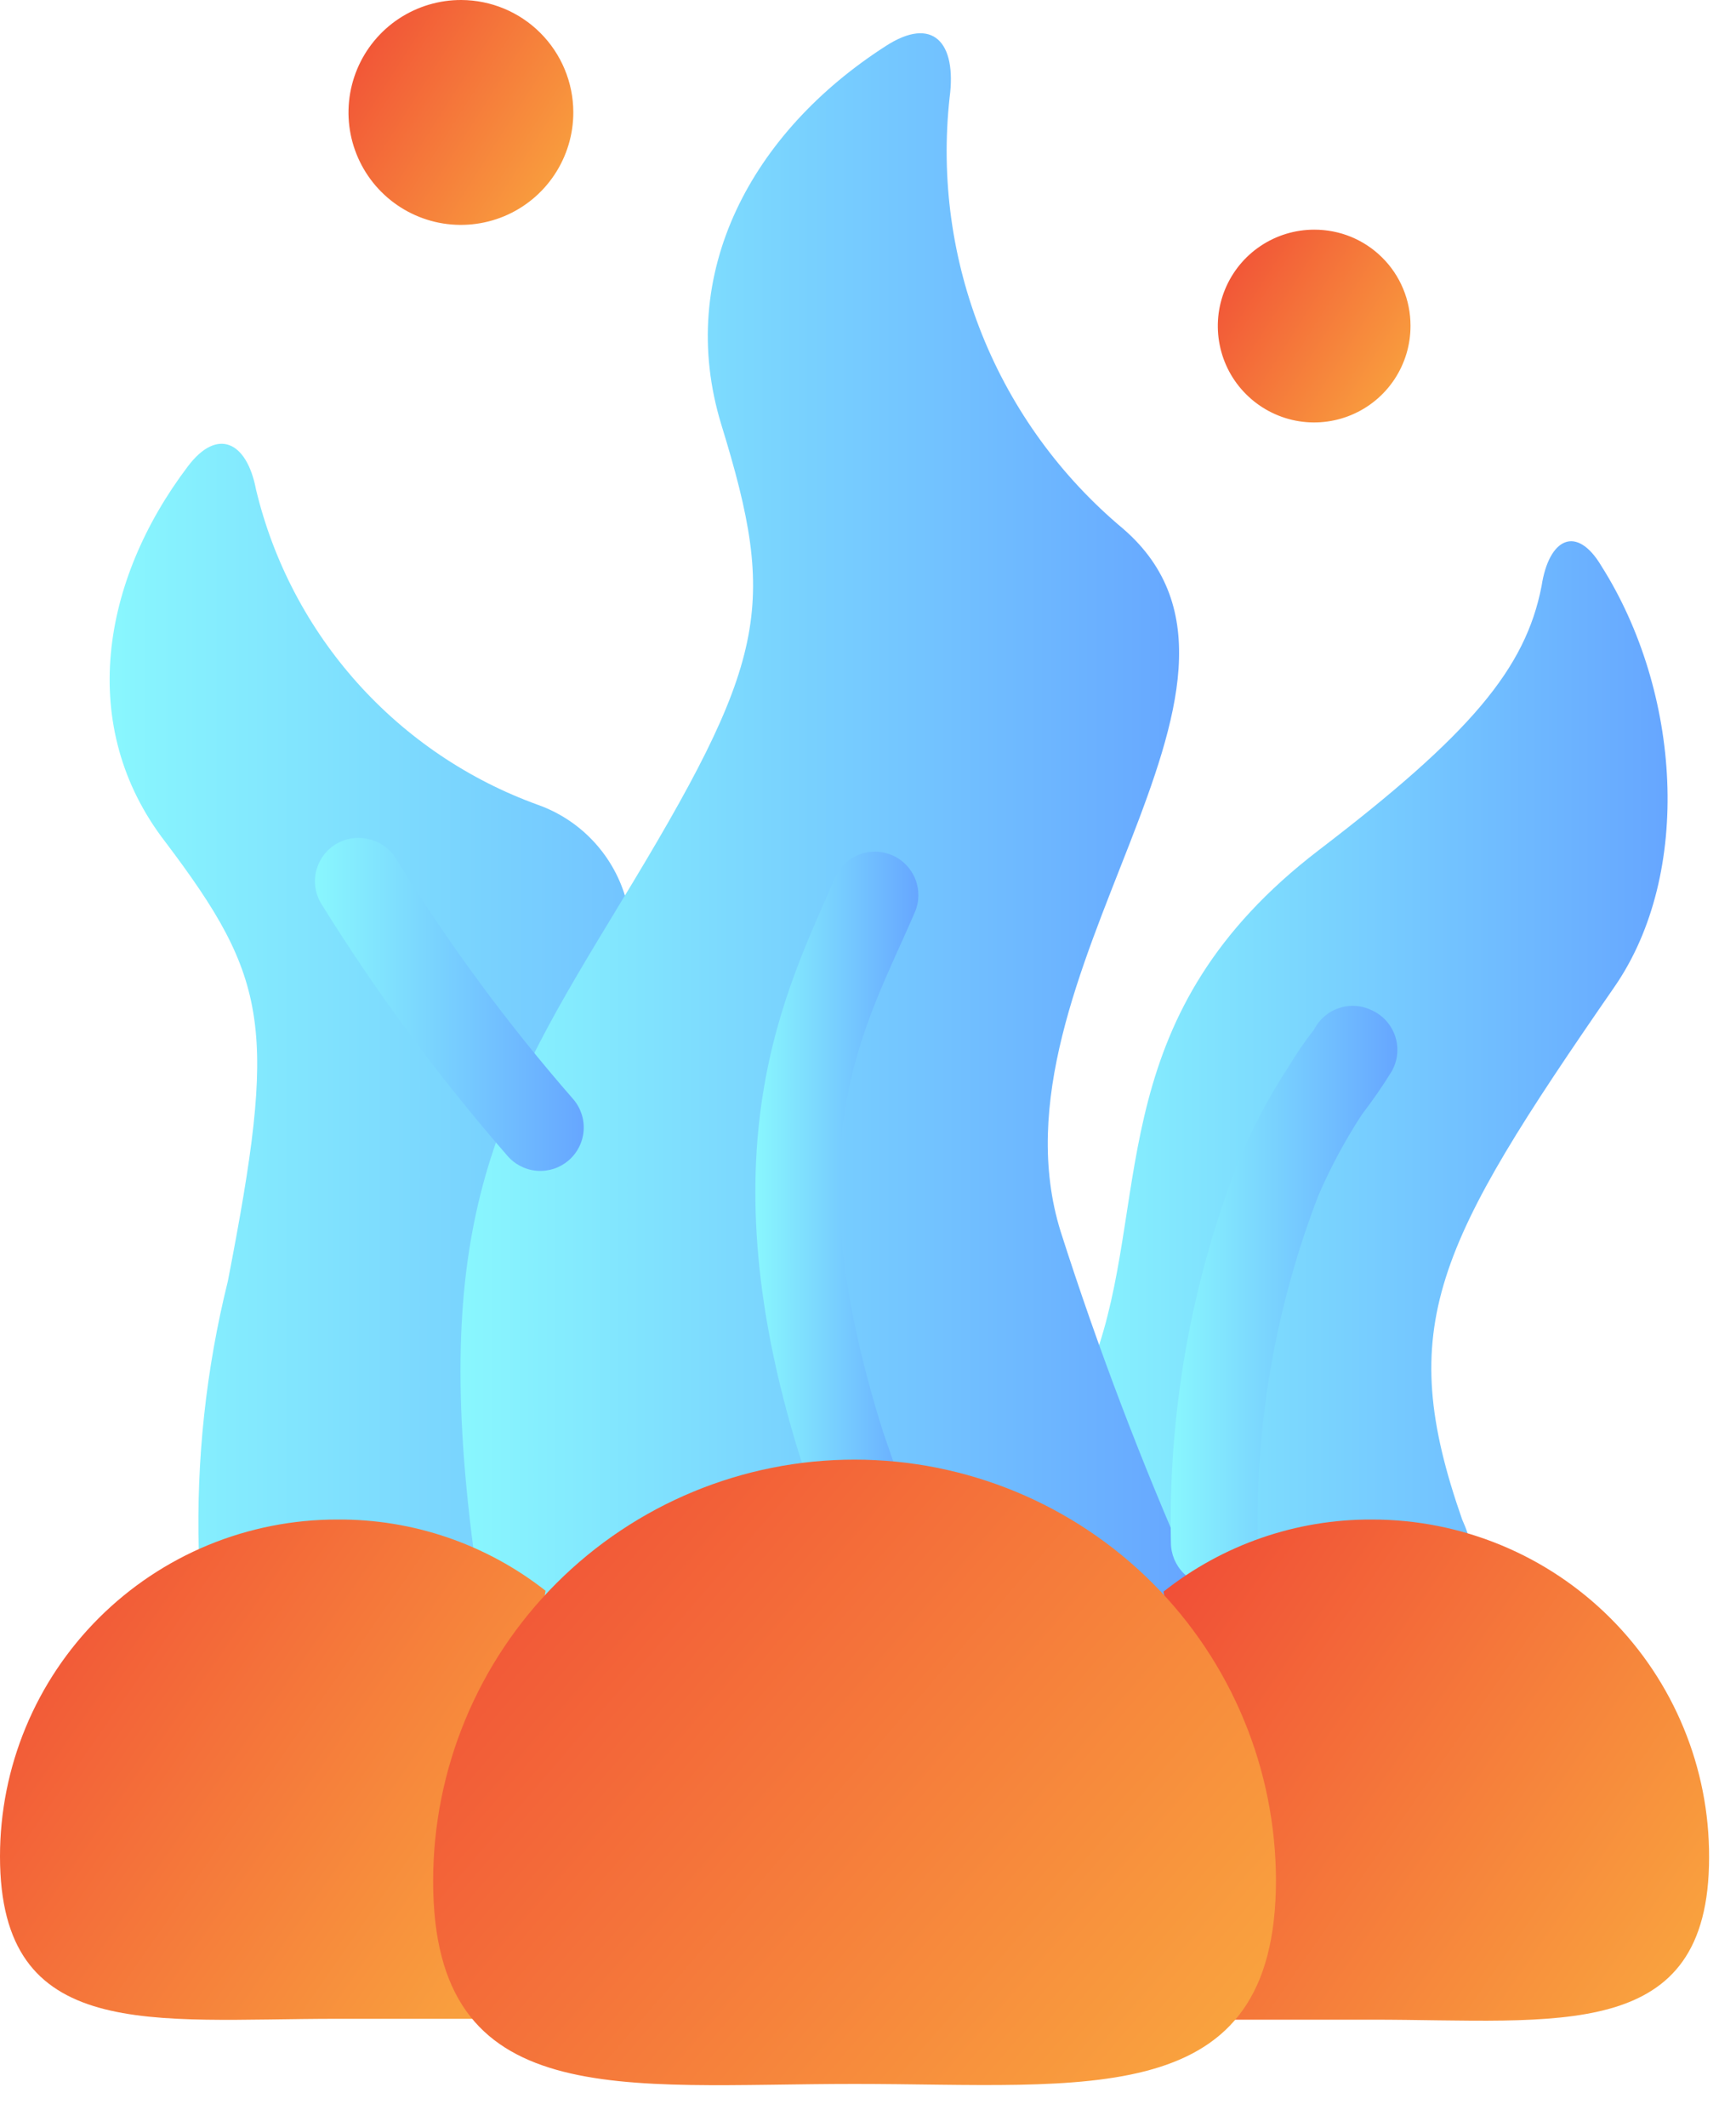
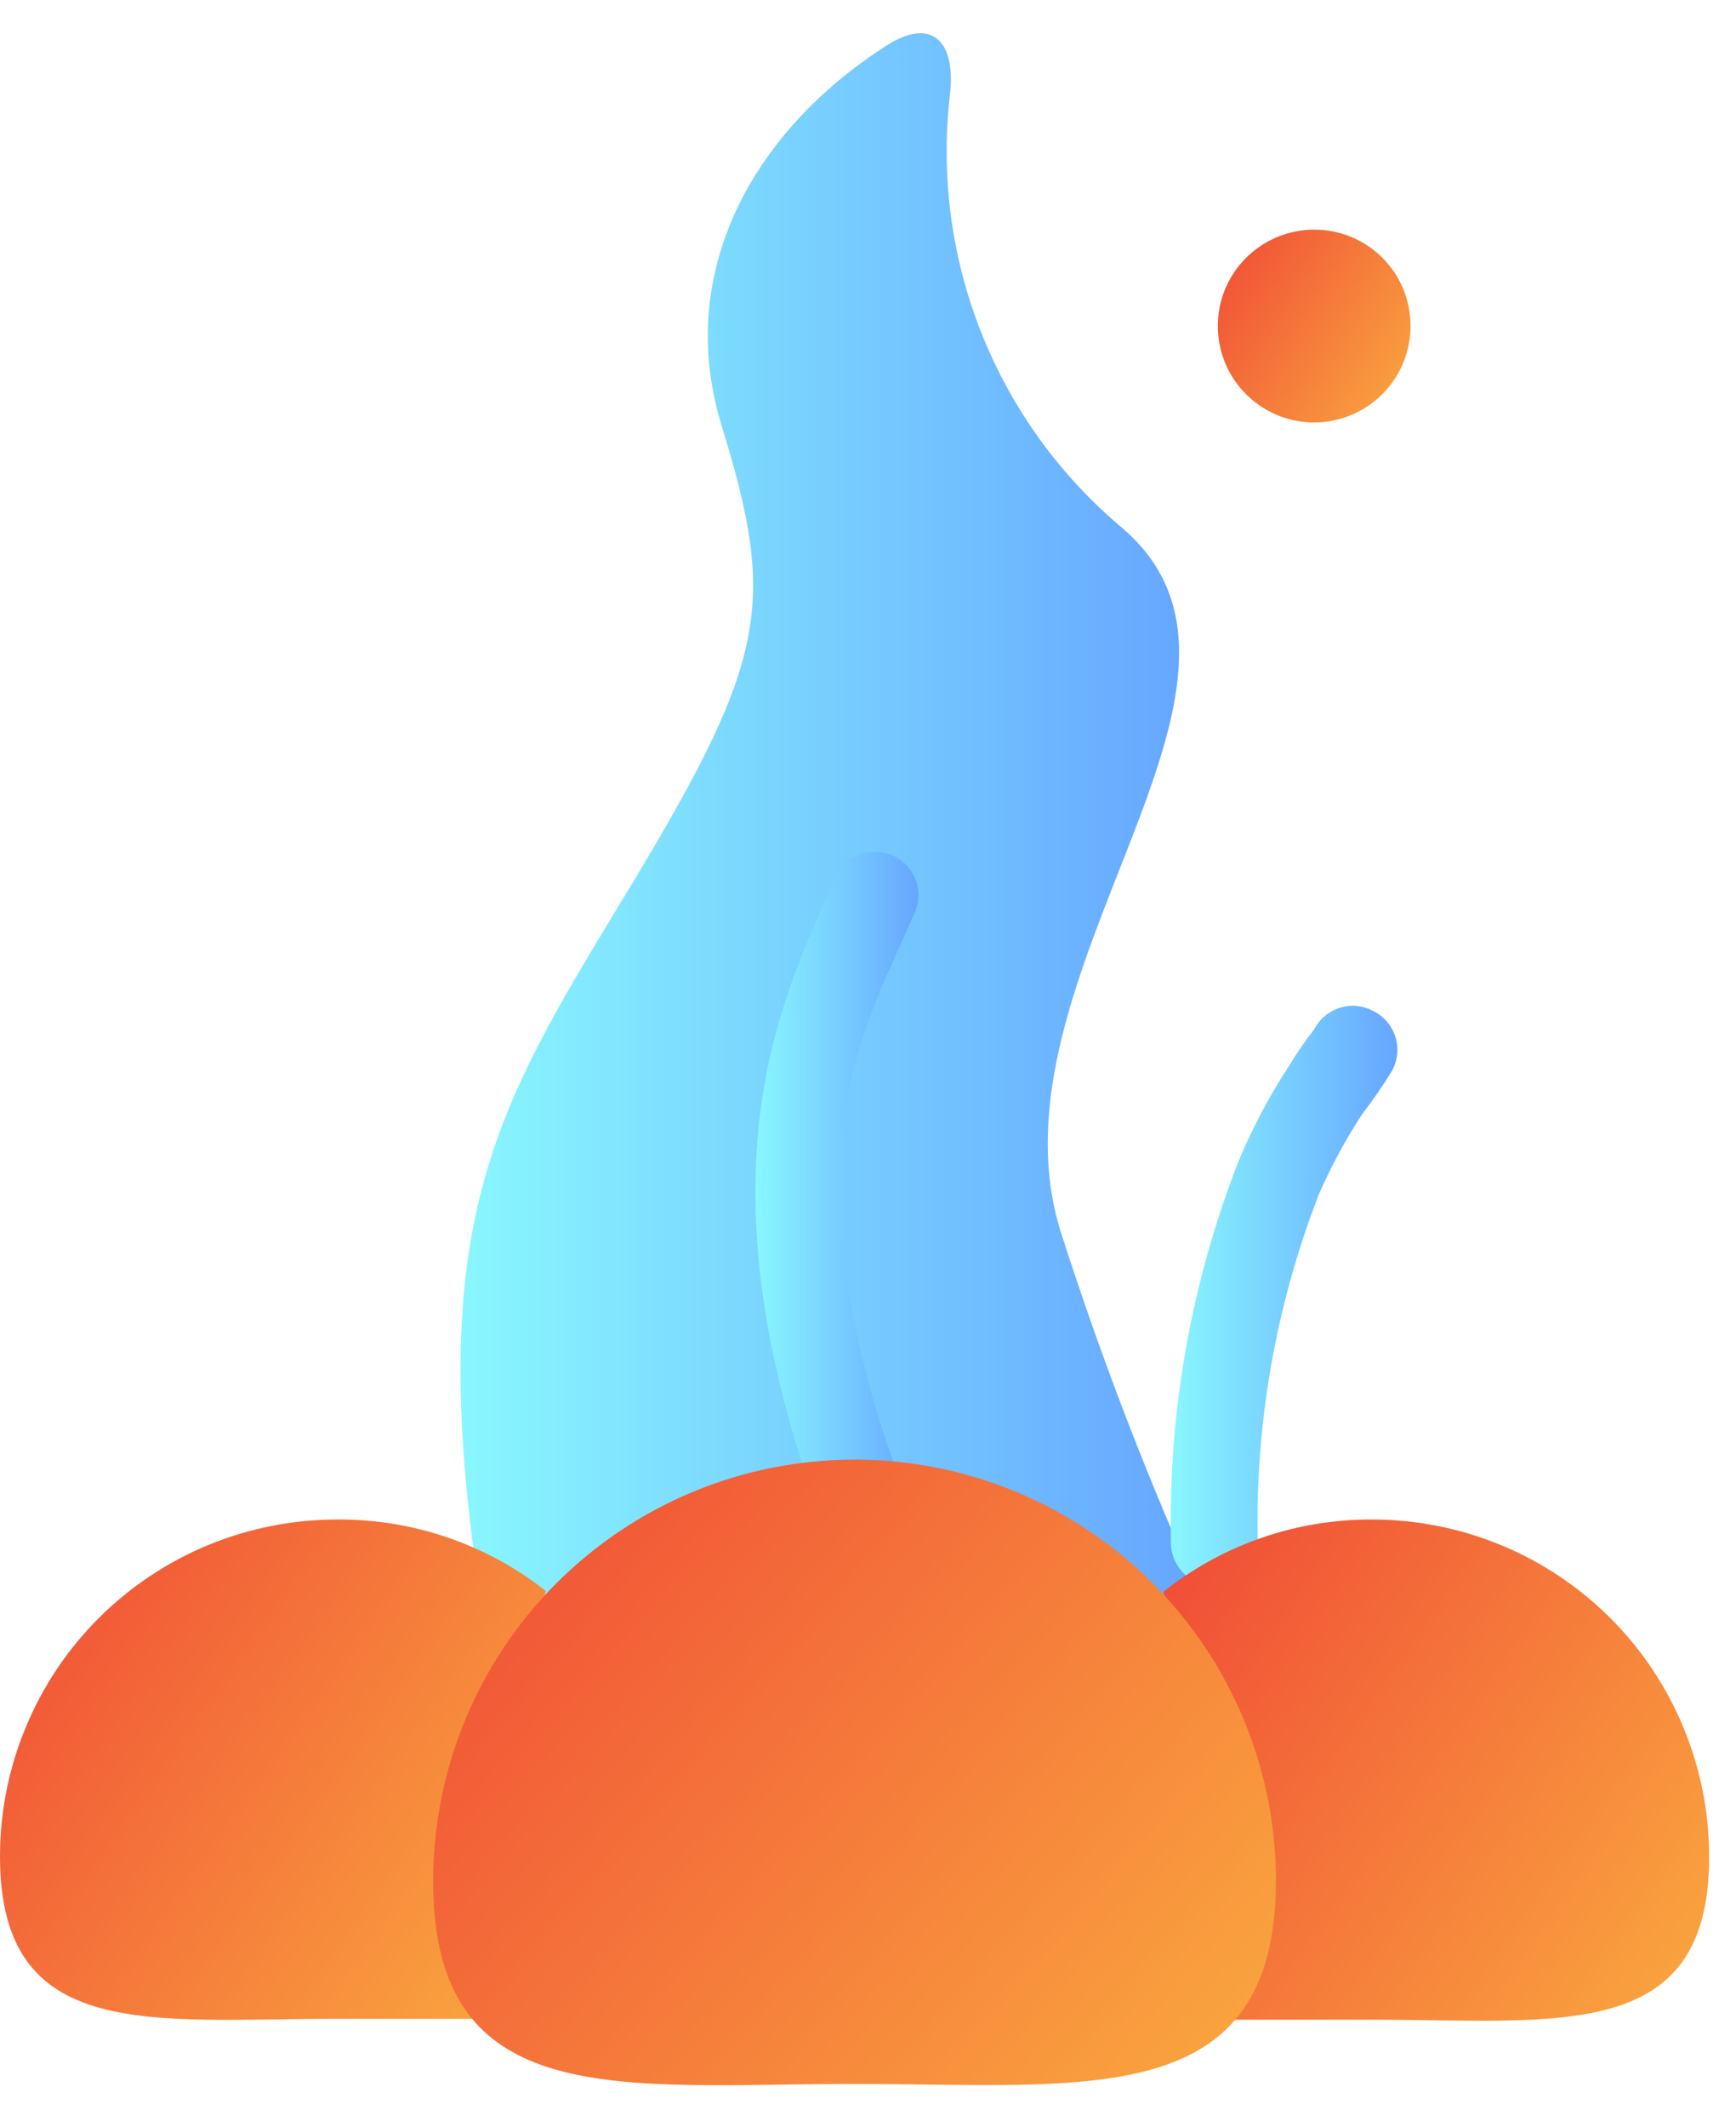
<svg xmlns="http://www.w3.org/2000/svg" width="40" height="49" viewBox="0 0 40 49" fill="none">
-   <path d="M35.52 13.499C35.15 15.409 33.87 16.919 30.39 19.579C25.49 23.329 26.49 27.399 25.32 31C21.62 38.809 28.32 39.91 28.32 39.91L32.98 40.099L33.82 35.33C33.783 35.217 33.739 35.107 33.69 34.999C32.13 30.54 33.07 28.7 37.2 22.73C39.01 20.11 38.73 15.93 36.9 13.04C36.33 12.079 35.69 12.389 35.52 13.499Z" fill="url(#paint0_linear_197_664)" />
-   <path d="M4.33 10.74C2.33 13.38 1.77 16.74 3.8 19.38C6.22 22.58 6.38 23.68 5.25 29.51C4.747 31.537 4.522 33.623 4.58 35.71L6.98 38.83L18.28 39.38L21.5 30.11L14.4 20.63C14.252 20.15 13.994 19.712 13.647 19.349C13.3 18.986 12.873 18.709 12.4 18.54C10.8 17.963 9.369 16.997 8.234 15.73C7.099 14.463 6.297 12.934 5.9 11.28C5.69 10.17 5.01 9.84 4.33 10.74Z" fill="url(#paint1_linear_197_664)" />
  <path d="M32.5 7.5C32.502 7.94 32.373 8.37 32.131 8.736C31.888 9.103 31.542 9.389 31.137 9.558C30.731 9.728 30.284 9.773 29.853 9.689C29.422 9.604 29.025 9.393 28.714 9.083C28.402 8.773 28.19 8.378 28.104 7.947C28.017 7.516 28.06 7.069 28.228 6.663C28.396 6.257 28.68 5.909 29.046 5.665C29.411 5.421 29.84 5.29 30.28 5.29C30.571 5.289 30.86 5.345 31.129 5.455C31.398 5.566 31.643 5.728 31.849 5.934C32.056 6.139 32.219 6.383 32.331 6.652C32.443 6.921 32.5 7.209 32.5 7.5V7.5Z" fill="url(#paint2_linear_197_664)" />
  <path d="M10.91 35.69C9.91 28.03 11.51 25.39 14.27 20.84C17.69 15.22 17.92 14 16.62 9.78C15.55 6.28 17.34 3.03 20.41 1.06C21.49 0.36 22.05 0.97 21.88 2.25C21.676 4.106 21.934 5.985 22.632 7.717C23.33 9.45 24.446 10.983 25.88 12.18C30.05 15.79 22.6 22.47 24.44 28.37C25.298 31.052 26.299 33.685 27.44 36.26C27.44 36.26 24.92 40.37 24.64 40.69C24.36 41.01 11.07 42.37 10.91 35.69Z" fill="url(#paint3_linear_197_664)" />
-   <path d="M13.21 2.58C13.212 3.093 13.061 3.595 12.777 4.023C12.494 4.45 12.089 4.784 11.616 4.981C11.142 5.178 10.62 5.23 10.117 5.131C9.614 5.031 9.151 4.784 8.788 4.421C8.426 4.059 8.179 3.596 8.079 3.093C7.979 2.59 8.032 2.068 8.229 1.594C8.426 1.121 8.76 0.716 9.187 0.432C9.615 0.149 10.117 -0.002 10.63 1.92396e-05C11.313 0.003 11.968 0.275 12.451 0.759C12.934 1.242 13.207 1.897 13.21 2.58Z" fill="url(#paint4_linear_197_664)" />
  <path d="M31.63 23.28C31.513 23.22 31.385 23.183 31.254 23.172C31.123 23.16 30.991 23.175 30.866 23.215C30.74 23.255 30.624 23.319 30.523 23.404C30.423 23.489 30.34 23.593 30.28 23.71C30.066 23.985 29.869 24.272 29.69 24.57C29.241 25.257 28.856 25.983 28.54 26.741C27.446 29.539 26.916 32.526 26.98 35.531C26.98 35.796 27.085 36.05 27.273 36.238C27.46 36.425 27.715 36.531 27.98 36.531C28.245 36.531 28.499 36.425 28.687 36.238C28.875 36.05 28.98 35.796 28.98 35.531C28.918 32.798 29.394 30.08 30.38 27.53C30.66 26.884 30.995 26.261 31.38 25.671C31.627 25.349 31.858 25.016 32.07 24.671C32.137 24.551 32.178 24.42 32.192 24.284C32.206 24.148 32.192 24.011 32.151 23.88C32.109 23.75 32.042 23.63 31.952 23.526C31.863 23.423 31.753 23.34 31.63 23.28Z" fill="url(#paint5_linear_197_664)" />
  <path d="M20.56 19.7C20.439 19.648 20.309 19.619 20.177 19.616C20.045 19.614 19.914 19.637 19.792 19.686C19.669 19.734 19.557 19.806 19.462 19.898C19.368 19.99 19.292 20.099 19.24 20.22C18.15 22.75 16.13 26.46 18.53 33.86C18.612 34.112 18.791 34.321 19.027 34.441C19.264 34.561 19.538 34.582 19.79 34.5C20.32 34.33 20.79 34.39 20.65 33.86L20.34 32.96C18.23 26.24 19.92 23.71 21.08 21.01C21.184 20.768 21.187 20.494 21.09 20.248C20.992 20.003 20.802 19.806 20.56 19.7V19.7Z" fill="url(#paint6_linear_197_664)" />
-   <path d="M8.54 19.34C8.286 19.265 8.013 19.294 7.78 19.42C7.664 19.483 7.562 19.568 7.479 19.67C7.396 19.773 7.335 19.89 7.297 20.017C7.26 20.143 7.248 20.276 7.263 20.407C7.277 20.537 7.317 20.664 7.38 20.78C8.657 22.84 10.098 24.793 11.69 26.62C11.775 26.72 11.88 26.802 11.997 26.861C12.114 26.921 12.241 26.957 12.372 26.967C12.503 26.977 12.635 26.961 12.76 26.921C12.885 26.88 13 26.815 13.1 26.73C13.2 26.644 13.282 26.54 13.341 26.423C13.401 26.306 13.437 26.178 13.447 26.048C13.457 25.917 13.442 25.785 13.401 25.66C13.36 25.535 13.296 25.42 13.21 25.32C11.709 23.601 10.351 21.761 9.15 19.82C9.086 19.703 8.998 19.601 8.894 19.518C8.789 19.436 8.669 19.375 8.54 19.34Z" fill="url(#paint7_linear_197_664)" />
  <path d="M31.61 35C29.868 34.992 28.175 35.578 26.81 36.66L28.43 46.52C29.43 46.52 30.43 46.52 31.61 46.52C35.9 46.52 39.38 47.08 39.38 42.78C39.383 41.758 39.184 40.746 38.794 39.802C38.405 38.858 37.833 37.999 37.111 37.276C36.389 36.554 35.531 35.98 34.587 35.59C33.643 35.199 32.632 34.999 31.61 35Z" fill="url(#paint8_linear_197_664)" />
  <path d="M7.77 35C6.75 34.999 5.74 35.199 4.797 35.588C3.855 35.977 2.998 36.549 2.276 37.27C1.555 37.99 0.982 38.846 0.592 39.788C0.201 40.73 -8.46843e-07 41.74 0 42.76C0 47.06 3.48 46.5 7.77 46.5C8.9 46.5 9.98 46.5 10.95 46.5L12.57 36.64C11.202 35.565 9.51 34.987 7.77 35V35Z" fill="url(#paint9_linear_197_664)" />
  <path d="M29.4 43.3C29.4 48.66 25.06 48 19.69 48C14.32 48 9.98 48.69 9.98 43.33C9.98 40.755 11.003 38.285 12.824 36.464C14.645 34.643 17.115 33.62 19.69 33.62C22.265 33.62 24.735 34.643 26.556 36.464C28.377 38.285 29.4 40.755 29.4 43.33V43.3Z" fill="url(#paint10_linear_197_664)" />
  <defs>
    <linearGradient id="paint0_linear_197_664" x1="24.206" y1="26.283" x2="38.423" y2="26.283" gradientUnits="userSpaceOnUse">
      <stop stop-color="#89F7FE" />
      <stop offset="1" stop-color="#66A6FF" />
    </linearGradient>
    <linearGradient id="paint1_linear_197_664" x1="2.526" y1="24.801" x2="21.5" y2="24.801" gradientUnits="userSpaceOnUse">
      <stop stop-color="#89F7FE" />
      <stop offset="1" stop-color="#66A6FF" />
    </linearGradient>
    <linearGradient id="paint2_linear_197_664" x1="28.06" y1="5.29" x2="33.227" y2="8.592" gradientUnits="userSpaceOnUse">
      <stop stop-color="#F04A36" />
      <stop offset="1" stop-color="#FAA93F" />
    </linearGradient>
    <linearGradient id="paint3_linear_197_664" x1="10.61" y1="20.893" x2="27.44" y2="20.893" gradientUnits="userSpaceOnUse">
      <stop stop-color="#89F7FE" />
      <stop offset="1" stop-color="#66A6FF" />
    </linearGradient>
    <linearGradient id="paint4_linear_197_664" x1="8.03" y1="0" x2="14.058" y2="3.853" gradientUnits="userSpaceOnUse">
      <stop stop-color="#F04A36" />
      <stop offset="1" stop-color="#FAA93F" />
    </linearGradient>
    <linearGradient id="paint5_linear_197_664" x1="26.975" y1="29.849" x2="32.197" y2="29.849" gradientUnits="userSpaceOnUse">
      <stop stop-color="#89F7FE" />
      <stop offset="1" stop-color="#66A6FF" />
    </linearGradient>
    <linearGradient id="paint6_linear_197_664" x1="17.404" y1="27.083" x2="21.16" y2="27.083" gradientUnits="userSpaceOnUse">
      <stop stop-color="#89F7FE" />
      <stop offset="1" stop-color="#66A6FF" />
    </linearGradient>
    <linearGradient id="paint7_linear_197_664" x1="7.257" y1="23.134" x2="13.45" y2="23.134" gradientUnits="userSpaceOnUse">
      <stop stop-color="#89F7FE" />
      <stop offset="1" stop-color="#66A6FF" />
    </linearGradient>
    <linearGradient id="paint8_linear_197_664" x1="26.81" y1="35" x2="40.691" y2="44.66" gradientUnits="userSpaceOnUse">
      <stop stop-color="#F04A36" />
      <stop offset="1" stop-color="#FAA93F" />
    </linearGradient>
    <linearGradient id="paint9_linear_197_664" x1="0" y1="35" x2="13.865" y2="44.666" gradientUnits="userSpaceOnUse">
      <stop stop-color="#F04A36" />
      <stop offset="1" stop-color="#FAA93F" />
    </linearGradient>
    <linearGradient id="paint10_linear_197_664" x1="9.98" y1="33.62" x2="28.253" y2="49.36" gradientUnits="userSpaceOnUse">
      <stop stop-color="#F04A36" />
      <stop offset="1" stop-color="#FAA93F" />
    </linearGradient>
  </defs>
</svg>